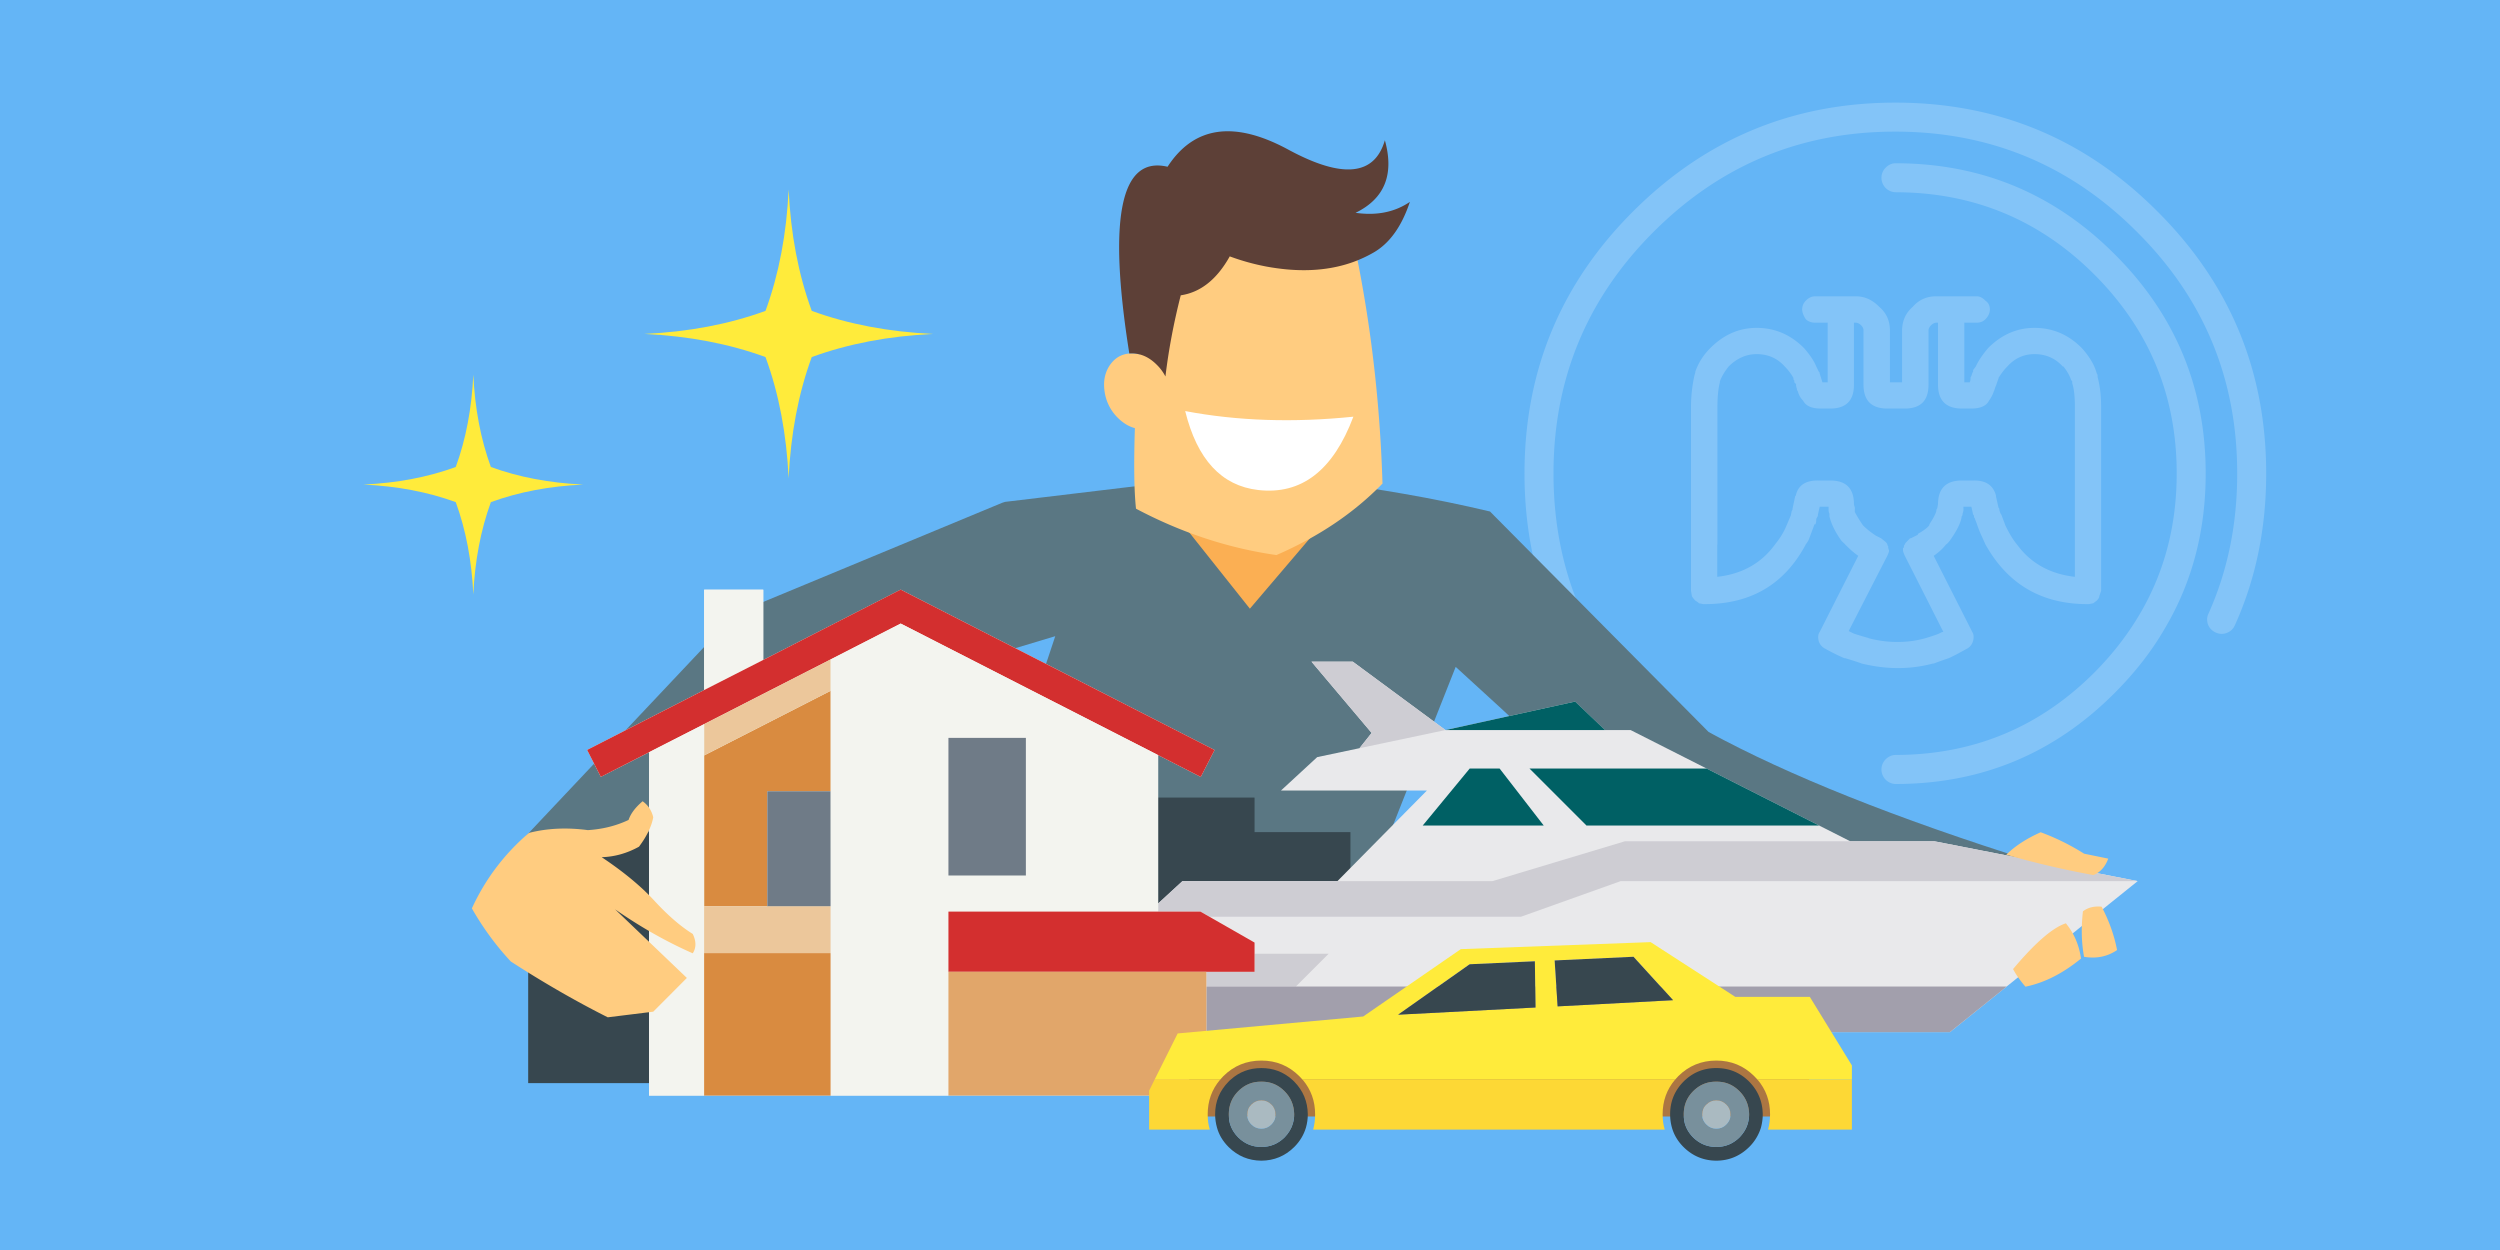
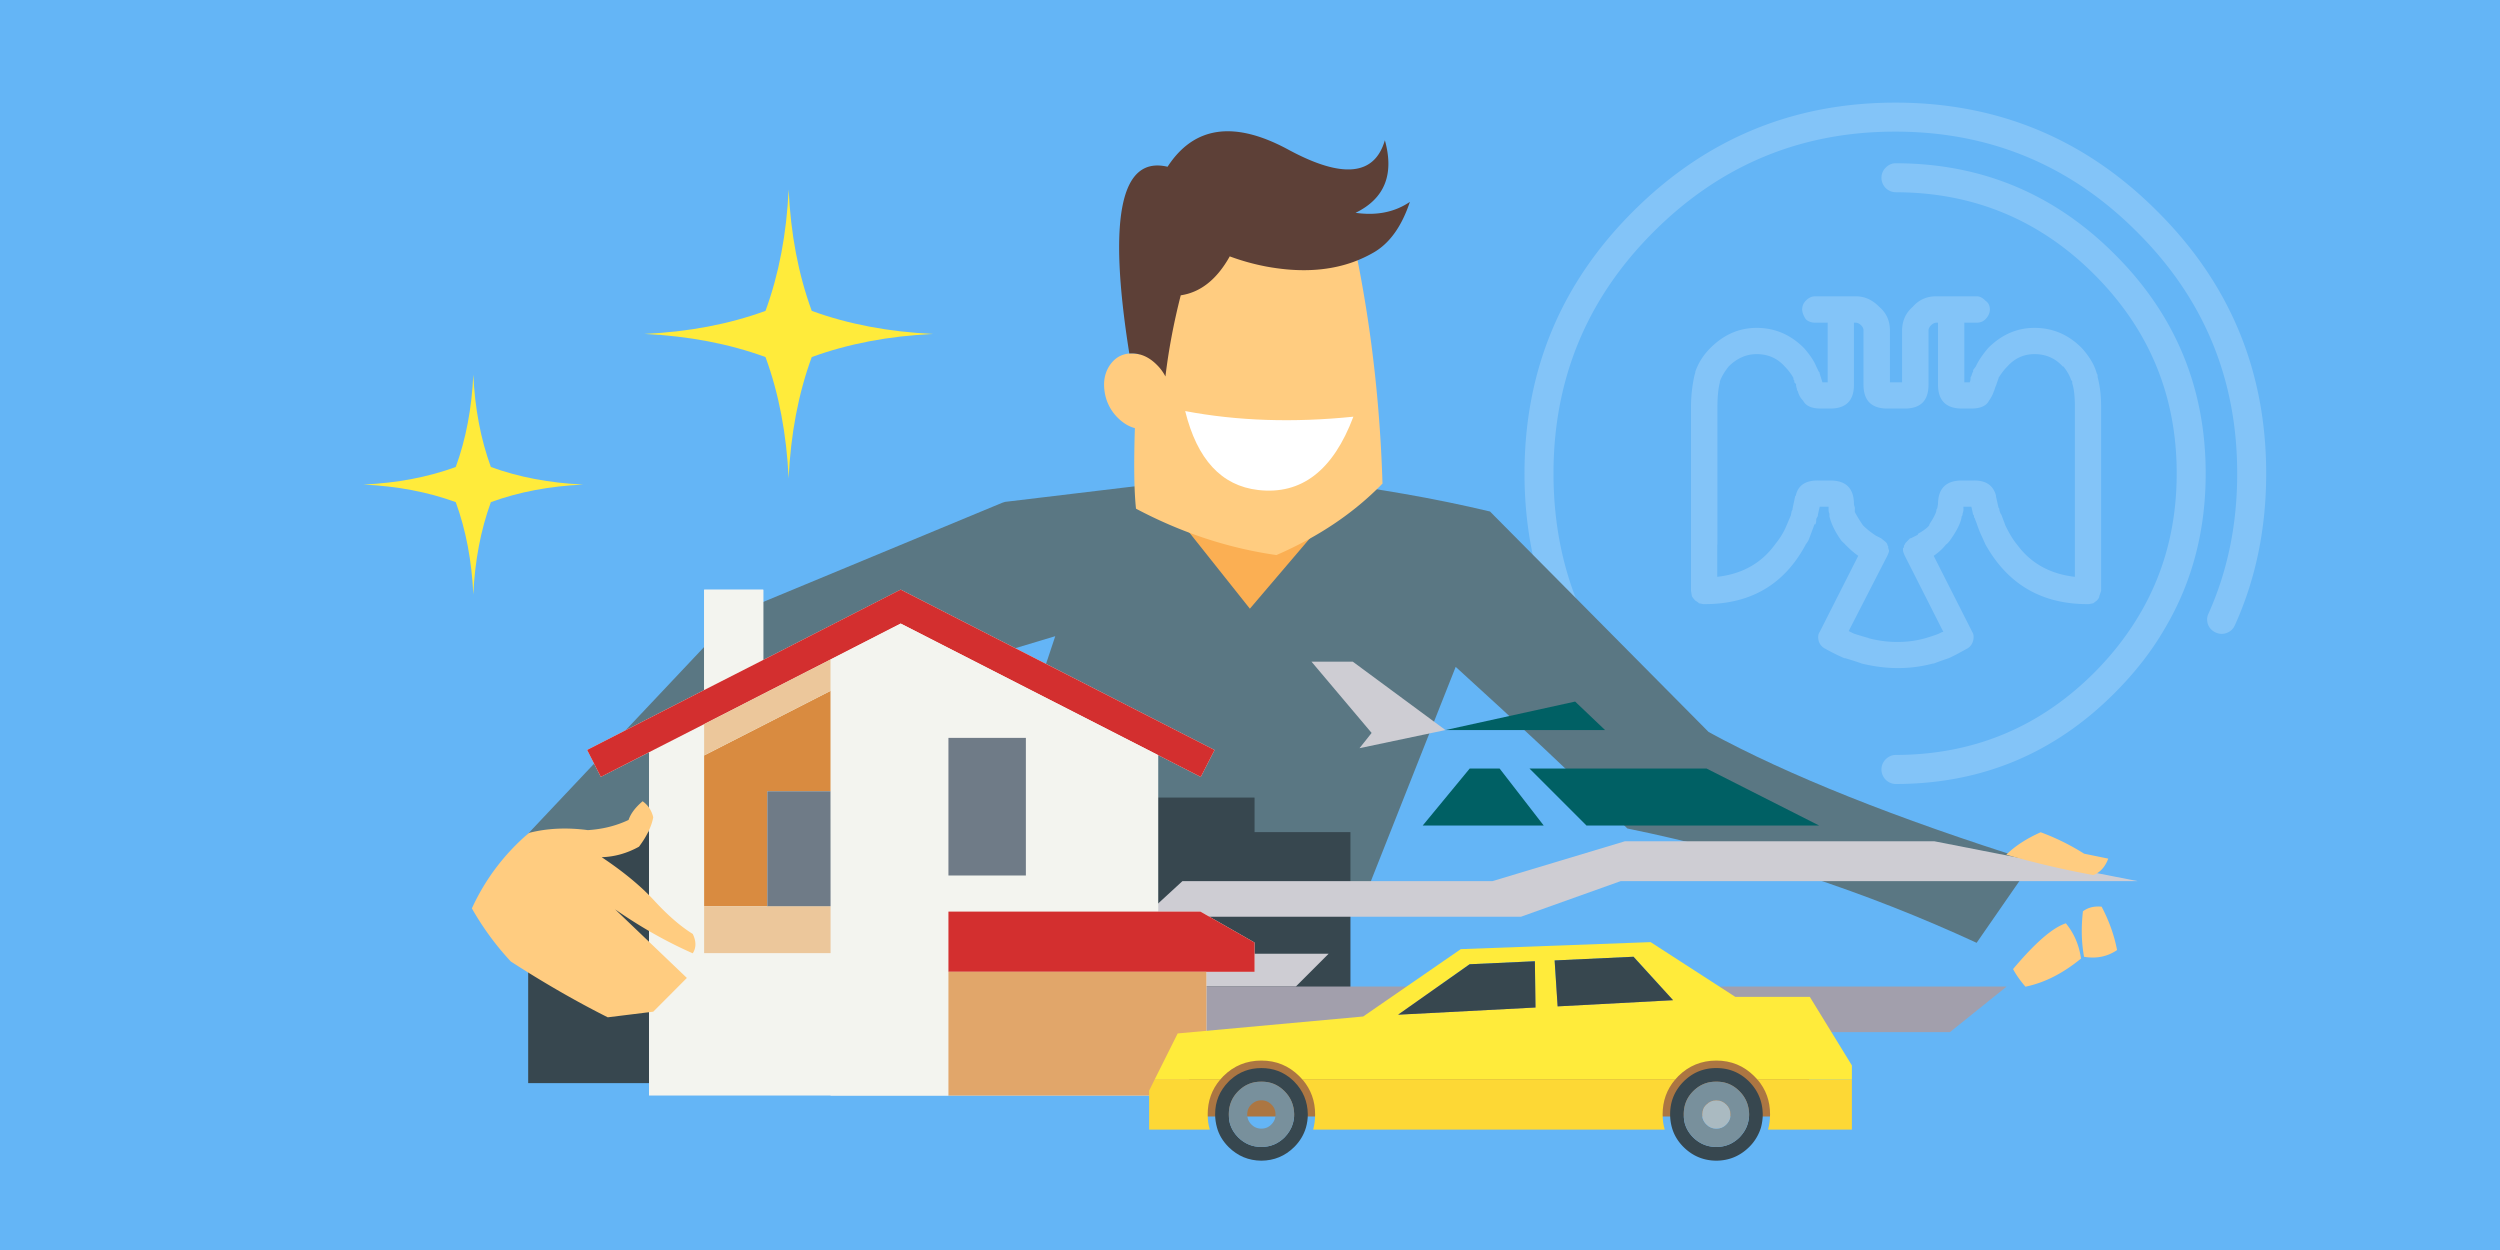
<svg xmlns="http://www.w3.org/2000/svg" xml:space="preserve" width="400" height="200" style="shape-rendering:geometricPrecision;text-rendering:geometricPrecision;image-rendering:optimizeQuality;fill-rule:evenodd;clip-rule:evenodd">
  <defs>
    <style>.fil11{fill:#006064;fill-rule:nonzero}.fil14,.fil21,.fil7{fill:#37474f;fill-rule:nonzero}.fil14,.fil21{fill:#6f7b87}.fil21{fill:#78909c}.fil13,.fil22,.fil9{fill:#aabac1;fill-rule:nonzero}.fil13,.fil9{fill:#cecdd3}.fil13{fill:#d32f2f}.fil12,.fil16,.fil17{fill:#d98b40;fill-rule:nonzero}.fil12,.fil17{fill:#ecc79b}.fil12{fill:#f3f4ef}.fil19,.fil20,.fil4{fill:#fdd835;fill-rule:nonzero}.fil19,.fil4{fill:#ffcc80}.fil19{fill:#ffeb3b}</style>
  </defs>
  <g id="Слой_x0020_1">
    <path style="fill:#64b5f6" d="M0 0h400v200H0z" />
    <path d="M301.71 30.09c-.44-.47-.67-1.01-.68-1.65.01-.64.24-1.18.68-1.62.47-.47 1.02-.71 1.65-.7 13.67.03 25.32 4.88 34.98 14.55 9.71 9.67 14.57 21.37 14.57 35.09 0 9.07-2.12 17.23-6.36 24.49-2.13 3.75-4.87 7.29-8.21 10.63-9.66 9.69-21.31 14.54-34.98 14.56-.63 0-1.18-.23-1.65-.68-.44-.46-.67-1.01-.68-1.65.01-.64.24-1.17.68-1.63.47-.46 1.02-.69 1.65-.69 12.39-.03 22.97-4.42 31.73-13.18 2.99-3 5.47-6.23 7.45-9.66 3.82-6.61 5.73-14 5.73-22.19.01-12.43-4.39-23.04-13.18-31.84-8.76-8.75-19.34-13.13-31.73-13.16-.63 0-1.18-.22-1.65-.67zm-37.14 7.01c-10.67 10.66-16.01 23.55-16.01 38.66 0 8.11 1.53 15.58 4.59 22.41.27.56.28 1.15.05 1.75-.21.59-.62 1.01-1.2 1.28-.59.27-1.19.29-1.79.07-.58-.23-1.01-.64-1.28-1.23-3.34-7.38-5.01-15.48-5.01-24.28 0-16.41 5.79-30.38 17.38-41.94 11.61-11.6 25.59-17.4 41.95-17.4h.11c16.34.02 30.29 5.83 41.82 17.4 11.61 11.56 17.41 25.53 17.41 41.94 0 8.8-1.67 16.9-5.01 24.28-.26.59-.7 1-1.3 1.23-.59.22-1.18.2-1.77-.07-.58-.27-1-.69-1.23-1.28-.21-.62-.19-1.2.08-1.75 3.06-6.83 4.6-14.3 4.59-22.41.01-15.13-5.34-28.02-16.04-38.66-10.64-10.67-23.5-16.01-38.55-16.04h-.11c-15.09-.01-27.98 5.34-38.68 16.04zm19.46 49.99c0-.01 0-.02.01-.03.71-.87 1.25-1.74 1.65-2.62l.84-1.97.14-.69.11-.19.03-.09v-.14l.42-1.97c.1-.09.15-.19.14-.28.41-1.51 1.59-2.25 3.5-2.23h1.97c2.53 0 3.79 1.26 3.79 3.79l.06.29c.09.19.11.36.08.54v.42c.34.64.77 1.35 1.28 2.1.52.55 1.22 1.11 2.08 1.68l.84.42.72.58c.14.14.23.26.27.36.01.01.01.02.01.03v.03c0 .08.05.17.14.27v.28l.14.42c0 .17-.1.45-.28.84l-6.18 12.04.84.41c1.21.39 2.01.62 2.39.71h-.14c1.53.4 3.02.61 4.48.62 1.64.03 3.24-.18 4.78-.62.94-.29 1.63-.52 2.09-.71l.35-.18a.74.74 0 0 1 .36-.09l-6.17-12.18c-.16-.36-.27-.64-.29-.84v-.42c.11 0 .16-.09.15-.28 0-.1.05-.19.14-.27v-.03c.01-.01.01-.02.01-.03.03-.09.12-.21.27-.36l.56-.58h.13l1.12-.56v-.14c.95-.54 1.56-1.01 1.84-1.4v-.13c.62-.95.99-1.65 1.11-2.11 0-.19.04-.33.14-.42l.13-.69c.02-2.53 1.29-3.79 3.82-3.79h1.94c1.9-.02 3.06.77 3.51 2.37v.14l.41 1.83c.11.08.15.22.14.42l.14.4c.05.13.1.23.17.29l.69 1.83c.64 1.29 1.23 2.25 1.77 2.9.01.01.01.02.02.03l.03.03c2.19 2.99 5.28 4.72 9.26 5.17v-27.2c0-1.66-.14-2.92-.43-3.78v-.28l-.02-.07a.109.109 0 0 0-.12-.07c-.25-.78-.68-1.53-1.27-2.26h-.11c-1.18-1.31-2.69-1.97-4.51-1.97-1.71 0-3.16.66-4.34 1.97-.51.51-.98 1.13-1.42 1.84v.14l-.06.1-.35 1.01c-.1.19-.19.47-.28.84v-.14c-.14.54-.42 1.11-.83 1.69-.42.83-1.36 1.25-2.82 1.26h-1.52c-2.53-.01-3.8-1.27-3.82-3.79v-9.95h-.27c-.27 0-.55.14-.84.41-.27.28-.41.56-.41.84v8.7c0 2.52-1.26 3.78-3.79 3.79h-2.8c-2.53-.01-3.8-1.27-3.81-3.79v-8.7c.01-.28-.11-.56-.39-.84-.28-.27-.57-.41-.86-.41h-.28v9.95c0 2.52-1.26 3.78-3.79 3.79h-1.55c-1.43-.01-2.37-.43-2.79-1.26-.41-.4-.7-.91-.86-1.55l-.13-.14c.01-.1 0-.23-.07-.39l-.07-.31v-.27l-.28-.28v-.28c-.09-.09-.14-.18-.14-.28v-.14c-.4-.7-.87-1.31-1.4-1.84-1.17-1.31-2.67-1.97-4.49-1.97-1.66 0-3.14.66-4.47 1.97-.67.84-1.14 1.64-1.41 2.4v.14c-.26 1.01-.39 2.31-.39 3.92V87.12h-.03v5.17c3.96-.44 7.04-2.16 9.24-5.17l.03-.03zm4.92-.03-.03.03v.03c-3.39 6.35-8.75 9.53-16.11 9.54h-.28l-.71-.14c-.08-.11-.27-.25-.57-.42-.28-.31-.47-.55-.55-.72l-.14-.84V65.09c0-1.71.19-3.39.56-5.06.1-.29.14-.47.13-.56.48-1.39 1.27-2.65 2.4-3.78 2.16-2.16 4.62-3.23 7.41-3.23 2.9 0 5.43 1.07 7.58 3.23.95 1.08 1.6 2.06 1.96 2.94l.41.84c.09.05.13.14.14.3l.44 1.4h.84v-9.54h-1.97c-.65 0-1.16-.19-1.54-.56-.37-.57-.56-1.09-.58-1.55.02-.57.21-1.03.58-1.4.45-.48.96-.72 1.54-.71h6.45c1.4-.01 2.66.55 3.78 1.69 1.13.97 1.7 2.23 1.7 3.78v8.29h1.94v-8.29c.02-1.55.58-2.81 1.7-3.78.99-1.14 2.25-1.7 3.78-1.69h6.46c.48-.01.95.23 1.41.71.46.31.7.78.7 1.4 0 .55-.24 1.07-.7 1.55-.37.37-.84.56-1.41.56h-1.98v9.54h.86c.1-.19.14-.42.14-.7 0-.11.04-.21.13-.3.1-.38.19-.61.28-.7v-.27l.43-.57c.4-.88 1.05-1.86 1.97-2.94 2.15-2.16 4.63-3.23 7.42-3.23 2.91 0 5.43 1.07 7.57 3.23 1.25 1.39 2.04 2.74 2.39 4.06.1.09.15.29.14.59.38 1.41.56 3 .56 4.75v29.45l-.29.84c.01.18-.13.43-.41.72l-.56.42-.69.14h-.31c-7.3-.02-12.71-3.21-16.24-9.54l-.03-.03v-.03l-.55-1.22c-.26-.53-.54-1.23-.83-2.09l-.28-.72c0-.1-.05-.18-.15-.25v-.17c.01-.09-.04-.19-.14-.28l-.28-1.25h-1.27v.28c.02.28-.03.56-.14.83.01.19-.04.33-.14.42-.1.97-.75 2.29-1.94 3.95l-.24.28c-.05.06-.13.14-.24.22-.01.01-.02.02-.04.03l-.05.03c-.53.67-1.18 1.28-1.97 1.81l6.17 12.18c.23.36.28.83.14 1.41-.17.59-.49 1.01-.97 1.26-1.34.75-2.32 1.26-2.94 1.53-.79.27-1.59.55-2.4.86h-.14c-1.9.51-3.87.75-5.89.72-1.73-.02-3.56-.26-5.48-.72-.45-.18-1.32-.46-2.65-.86h-.14c-1.02-.44-2.04-.95-3.08-1.53-.48-.25-.81-.63-1-1.14-.17-.65-.13-1.16.14-1.53l6.17-12.18c-.58-.39-1.28-.99-2.09-1.81l-.04-.06-.53-.5c-.99-1.36-1.65-2.68-1.95-3.95v-.42c-.1-.18-.14-.41-.14-.69v-.42h-1.42l-.28 1.25c0 .14-.02.27-.09.37l-.18.33c.01.37-.03.65-.14.86h-.14l-.84 2.25c-.09.27-.26.58-.53.92z" style="fill:#fff;fill-rule:nonzero;fill-opacity:.2" />
    <g id="_388588370864">
      <path d="m316.26 150.85 9.01-13.01c-21.96-6.91-39.25-13.82-51.89-20.72L238.4 81.84c-4.46-1.06-9.1-2.02-13.91-2.85-7.96-1.39-16.41-2.48-25.35-3.29l-38.33 4.6c-.15.06-.32.11-.47.15l-42.59 17.67-36.54 38.75 10.89 16.44 29.74-37.41 47-14.11-13.56 40.78 62.58 2.16 15.05-38.03c10.01 9.07 19.16 17.69 27.47 25.86 19.45 3.97 38.08 10.07 55.88 18.29z" style="fill:#5a7783;fill-rule:nonzero" />
      <path d="m199.98 97.39 16.74-19.64c-5.63-.82-11.48-1.5-17.58-2.05l-14.98 1.8 15.82 19.89z" style="fill:#fbaf53;fill-rule:nonzero" />
      <path class="fil4" d="M183.32 35.04c.06-.56.13-1.12.19-1.68 4.98-1.82 10.1-2.89 15.38-3.21 5.47-.31 10.96.74 16.48 3.14 3.42 14.1 5.36 28.79 5.83 44.08-4.53 4.67-10.18 8.49-16.97 11.44-7.72-1.1-15.22-3.58-22.47-7.42-.31-2.88-.36-7.17-.18-12.89-.96-.25-1.85-.79-2.69-1.61a7.31 7.31 0 0 1-2.16-4.28c-.24-1.68.07-3.1.92-4.29.78-1.08 1.81-1.67 3.09-1.76.12-.01.25-.02.37-.01.34-.01.68.03 1 .1l.27.06-.03-1.65c-.08-6.7.24-13.37.97-20.02z" />
      <path d="M181.06 56.54c-.12 0-.24 0-.37.02-3.45-21.7-1.42-31.66 6.12-29.88 4.23-6.51 10.68-7.42 19.32-2.74 8.65 4.68 13.8 4.18 15.45-1.5 1.52 5.47-.04 9.34-4.69 11.61 3.37.48 6.26-.1 8.69-1.75-1.3 3.91-3.22 6.6-5.78 8.09-1.06.61-2.16 1.12-3.31 1.54-3.18 1.14-6.73 1.53-10.64 1.17-1.03-.1-2.08-.24-3.17-.44a36.42 36.42 0 0 1-5.92-1.64c-2.05 3.67-4.67 5.76-7.84 6.23-1.12 4.38-1.94 8.71-2.45 12.99a7.28 7.28 0 0 0-1.43-1.92c-.92-.91-1.91-1.47-2.98-1.68-.32-.07-.65-.1-1-.1z" style="fill:#5d4037;fill-rule:nonzero" />
      <path d="M201.3 78.4c6.92.8 12-3.11 15.24-11.73-9.61.98-18.58.68-26.91-.9 1.91 7.74 5.8 11.95 11.67 12.63z" style="fill:#fff;fill-rule:nonzero" />
      <path class="fil7" d="M200.73 133.14v-5.53h-28.34v5.53H95.06v18.56H84.51v21.6h131.56v-40.16z" />
-       <path style="fill:#e9e9eb;fill-rule:nonzero" d="M170.63 157.85v-5.25h5.93l12.63-11.62h24.8l14.32-14.5h-23.35l5.79-5.34 6.77-1.43 1.94-2.44-9.62-11.4h6.61l14.82 10.94 20.74-4.56 4.79 4.56h4.1l35.13 17.79h13.45l32.55 6.38-30.04 24.16H179.98l-3.42-7.29z" />
      <path class="fil9" d="m182.99 146.68 6.2-5.7h49.6l21.2-6.38h49.49l32.55 6.38h-82.72l-15.96 5.7zM170.63 157.85v-5.25h41.95l-5.25 5.25z" />
      <path style="fill:#a29fac;fill-rule:nonzero" d="m179.98 165.14-3.42-7.29h144.5l-9.07 7.29z" />
      <path class="fil9" d="m217.52 119.71 1.94-2.44-9.62-11.4h6.61l14.82 10.94z" />
      <path class="fil11" d="m273.06 122.97 18.01 9.12h-37.23l-9.12-9.12zM252.02 112.25l4.79 4.56h-25.54zM235.15 122.97h4.79l7.06 9.12h-19.37z" />
      <path class="fil12" d="M122.12 105.59V94.36h-9.46v16.05l-18.72 9.58 2.19 4.31 7.71-3.93v54.92h89.18v-19.8h7.71v-4.68l-8.66-4.95h-6.77v-25.04l6.82 3.49 2.21-4.31-50.2-25.65v-.02z" />
      <path class="fil12" d="M122.12 94.35h-9.46v16.06l9.46-4.82z" />
      <path class="fil13" d="M144.13 94.35v-.03l-22.01 11.27-9.46 4.82-18.72 9.58 2.19 4.31 7.71-3.94 8.82-4.5 20.22-10.34 11.23-5.75 41.19 21.05 6.82 3.49 2.21-4.31z" />
      <path class="fil12" d="m144.11 99.77-11.23 5.75v21.08l.01 18.39v30.3h18.86v-29.43h33.55v-25.04l-41.19-21.05zm7.64 18.29h12.38v22.02h-12.38v-22.02z" />
      <path class="fil14" d="M151.75 140.08h12.39v-22.02h-12.39z" />
      <path class="fil13" d="M200.73 155.49v-4.68l-8.66-4.95h-40.32v9.63z" />
      <path style="fill:#e1a66a;fill-rule:nonzero" d="M151.75 175.29h41.27v-19.8h-41.27z" />
      <path class="fil16" d="M132.88 126.6v-16.06l-20.22 10.33v24.12h10.11V126.6z" />
      <path class="fil17" d="M112.66 115.86v5.01l20.22-10.33v-5.02z" />
-       <path class="fil12" d="M112.66 120.87v-5.01l-8.82 4.5v54.93h8.82z" />
      <path class="fil17" d="M122.77 144.99h-10.11v7.51h20.23v-7.51z" />
      <path class="fil14" d="M122.77 144.99h10.12l-.01-18.39h-10.11z" />
-       <path class="fil16" d="M112.66 175.29h20.23V152.5h-20.23z" />
      <path class="fil4" d="M104.52 130.76c-.27-1.1-.84-1.95-1.7-2.56-1.15.97-1.9 1.96-2.25 2.99-1.98.94-4.15 1.48-6.51 1.63-3.39-.45-6.53-.3-9.44.45-3.92 3.36-6.97 7.38-9.12 12.07 1.81 3.18 3.9 6 6.23 8.5 5.17 3.34 10.34 6.33 15.51 8.93l7.28-.9 5.38-5.4-11.49-10.98c4.05 2.82 8.18 5.17 12.43 7.04.57-.89.57-1.92 0-3.1-1.95-1.21-3.99-2.98-6.13-5.3-2.14-2.33-4.95-4.65-8.44-6.98 2.06-.06 4.05-.62 5.97-1.68 1.23-1.64 2-3.21 2.28-4.71zM334.94 140.01c1.1-.43 1.88-1.31 2.38-2.63l-3.86-.79a36.989 36.989 0 0 0-6.95-3.43c-2.28 1.02-4.12 2.21-5.5 3.59 4.67 1.34 9.3 2.42 13.93 3.26zM336.26 145.07c1.21 2.3 2.03 4.62 2.47 6.94-1.54 1.05-3.3 1.41-5.28 1.08-.42-2.25-.48-4.68-.18-7.28.81-.61 1.81-.86 2.99-.74zM330.54 147.73c1.31 1.6 2.12 3.48 2.42 5.64-2.9 2.38-5.86 3.88-8.89 4.5-.86-1-1.52-1.94-1.98-2.82 3.53-4.2 6.34-6.64 8.45-7.32z" />
      <path style="fill:#ac7642;fill-rule:nonzero" d="M190.27 178.64h99.19v-9.53h-99.19z" />
      <path class="fil19" d="M296.3 172.75v-2.29l-6.73-10.96h-11.92l-13.55-8.76-30.37 1.12-15.62 10.78-29.68 2.71-3.7 7.4h10.49c.16-.18.32-.37.51-.56 1.67-1.67 3.72-2.5 6.09-2.5 2.37 0 4.39.83 6.07 2.5.19.19.35.38.53.56h59.59c.16-.18.32-.37.51-.56 1.68-1.67 3.72-2.5 6.09-2.5 2.37 0 4.4.83 6.07 2.5.19.19.35.38.53.56h15.09zm-47.56-19.08 12.62-.59 6.33 6.95-18.47.99-.48-7.35zm-3.16.13.1 7.4-21.98 1.15 11.44-8.07 10.44-.48z" />
      <path class="fil7" d="m261.36 153.08-12.62.59.48 7.35 18.47-.99zM245.68 161.2l-.1-7.4-10.44.48-11.44 8.07z" />
      <path class="fil20" d="M283.21 178.29c0 .88-.11 1.68-.32 2.45h13.41v-7.99h-15.09c1.34 1.57 2 3.41 2 5.54zM266.36 180.74c-.24-.77-.34-1.57-.34-2.45 0-2.13.66-3.97 1.99-5.54h-59.59c1.33 1.57 2 3.41 2 5.54 0 .88-.11 1.68-.32 2.45h56.26zM184.73 172.75l-.87 1.76v6.23h9.71c-.24-.77-.34-1.57-.34-2.45 0-2.13.66-3.97 1.99-5.54h-10.49z" />
      <path class="fil7" d="M279.86 173.05c-.11-.11-.22-.22-.32-.3-1.39-1.25-3.04-1.86-4.93-1.86-1.89 0-3.54.61-4.92 1.86-.11.08-.21.19-.32.3-1.44 1.46-2.15 3.19-2.15 5.24 0 .74.1 1.46.29 2.13.32 1.14.93 2.18 1.86 3.11 1.46 1.44 3.19 2.16 5.24 2.18 2.05-.02 3.78-.74 5.25-2.18a7.41 7.41 0 0 0 1.89-3.11c.18-.67.29-1.39.29-2.13-.03-2.05-.75-3.78-2.18-5.24zm-5.25.02c1.44-.02 2.66.48 3.7 1.52 1.01 1.01 1.52 2.24 1.55 3.7 0 .5-.08 1.01-.22 1.49-.24.82-.69 1.54-1.33 2.21-1.04 1.01-2.26 1.52-3.7 1.52-1.43 0-2.66-.51-3.7-1.52-.66-.67-1.09-1.39-1.33-2.21-.13-.48-.18-.99-.18-1.49 0-1.46.5-2.69 1.51-3.7 1.04-1.04 2.27-1.54 3.7-1.52z" />
      <path class="fil21" d="M278.31 174.59c-1.04-1.04-2.26-1.54-3.7-1.52-1.43-.02-2.66.48-3.7 1.52-1.01 1.01-1.51 2.24-1.51 3.7 0 .5.05 1.01.18 1.49.24.82.67 1.54 1.33 2.21 1.04 1.01 2.27 1.52 3.7 1.52 1.44 0 2.66-.51 3.7-1.52.64-.67 1.09-1.39 1.33-2.21.14-.48.22-.99.22-1.49-.03-1.46-.54-2.69-1.55-3.7zm-3.7 1.46c.62 0 1.15.22 1.6.67.45.42.67.96.67 1.6 0 .21-.03.42-.08.63-.11.35-.3.67-.59.96-.45.46-.98.67-1.6.67-.61 0-1.14-.21-1.59-.67-.3-.29-.48-.61-.59-.96a2.72 2.72 0 0 1-.08-.63c0-.64.21-1.18.67-1.6.45-.45.98-.67 1.59-.67z" />
      <path class="fil22" d="M276.21 176.72c-.45-.45-.98-.67-1.6-.67-.61 0-1.14.22-1.59.67-.46.42-.67.96-.67 1.6 0 .21.03.42.08.63.11.35.29.67.59.96.45.46.98.67 1.59.67.62 0 1.15-.21 1.6-.67.29-.29.48-.61.59-.96.05-.21.08-.42.08-.63 0-.64-.22-1.18-.67-1.6z" />
      <path class="fil7" d="M207.07 173.05c-.11-.11-.22-.22-.32-.3-1.39-1.25-3.04-1.86-4.93-1.86-1.89 0-3.54.61-4.92 1.86-.11.08-.22.19-.32.3-1.44 1.46-2.16 3.19-2.16 5.24 0 .74.11 1.46.3 2.13.31 1.14.93 2.18 1.86 3.11 1.46 1.44 3.19 2.16 5.24 2.18 2.05-.02 3.78-.74 5.25-2.18.93-.93 1.54-1.97 1.88-3.11.19-.67.3-1.39.3-2.13-.03-2.05-.75-3.78-2.18-5.24zm-8.95 1.54c1.04-1.04 2.26-1.54 3.7-1.52 1.44-.02 2.66.48 3.7 1.52 1.01 1.01 1.52 2.24 1.55 3.7 0 .5-.08 1.01-.22 1.49-.24.82-.69 1.54-1.33 2.21-1.04 1.01-2.26 1.52-3.7 1.52-1.44 0-2.66-.51-3.7-1.52-.66-.67-1.09-1.39-1.33-2.21-.13-.48-.18-.99-.18-1.49 0-1.46.5-2.69 1.51-3.7z" />
      <path class="fil21" d="M201.82 173.07c-1.44-.02-2.66.48-3.7 1.52-1.01 1.01-1.51 2.24-1.51 3.7 0 .5.05 1.01.18 1.49.24.82.67 1.54 1.33 2.21 1.04 1.01 2.26 1.52 3.7 1.52 1.44 0 2.66-.51 3.7-1.52.64-.67 1.09-1.39 1.33-2.21.14-.48.22-.99.22-1.49-.03-1.46-.54-2.69-1.55-3.7-1.04-1.04-2.26-1.54-3.7-1.52zm0 2.98c.61 0 1.15.22 1.6.67.45.42.66.96.66 1.6 0 .21-.02.42-.08.63-.1.35-.29.67-.58.96-.45.46-.99.67-1.6.67-.61 0-1.14-.21-1.6-.67a2.2 2.2 0 0 1-.58-.96 2.72 2.72 0 0 1-.08-.63c0-.64.21-1.18.66-1.6.46-.45.99-.67 1.6-.67z" />
-       <path class="fil22" d="M203.42 176.72c-.45-.45-.99-.67-1.6-.67-.61 0-1.14.22-1.6.67-.45.42-.66.96-.66 1.6 0 .21.03.42.08.63.1.35.29.67.58.96.46.46.99.67 1.6.67.61 0 1.15-.21 1.6-.67.29-.29.48-.61.58-.96.06-.21.08-.42.08-.63 0-.64-.21-1.18-.66-1.6z" />
+       <path class="fil22" d="M203.42 176.72z" />
      <path class="fil19" d="M126.18 76.54c.33-7.08 1.55-13.55 3.7-19.41 5.86-2.14 12.33-3.37 19.4-3.7-7.07-.33-13.54-1.55-19.4-3.69-2.15-5.87-3.37-12.33-3.7-19.41-.33 7.08-1.55 13.54-3.7 19.41-5.86 2.14-12.33 3.36-19.4 3.69 7.07.33 13.54 1.56 19.4 3.7 2.15 5.86 3.37 12.33 3.7 19.41zM75.73 95.11c.25-5.39 1.18-10.3 2.81-14.77 4.47-1.63 9.38-2.56 14.77-2.81-5.39-.25-10.3-1.18-14.77-2.81-1.63-4.46-2.56-9.38-2.81-14.77-.25 5.39-1.18 10.31-2.81 14.77-4.46 1.63-9.38 2.56-14.77 2.81 5.39.25 10.31 1.18 14.77 2.81 1.63 4.47 2.56 9.38 2.81 14.77z" />
    </g>
  </g>
</svg>